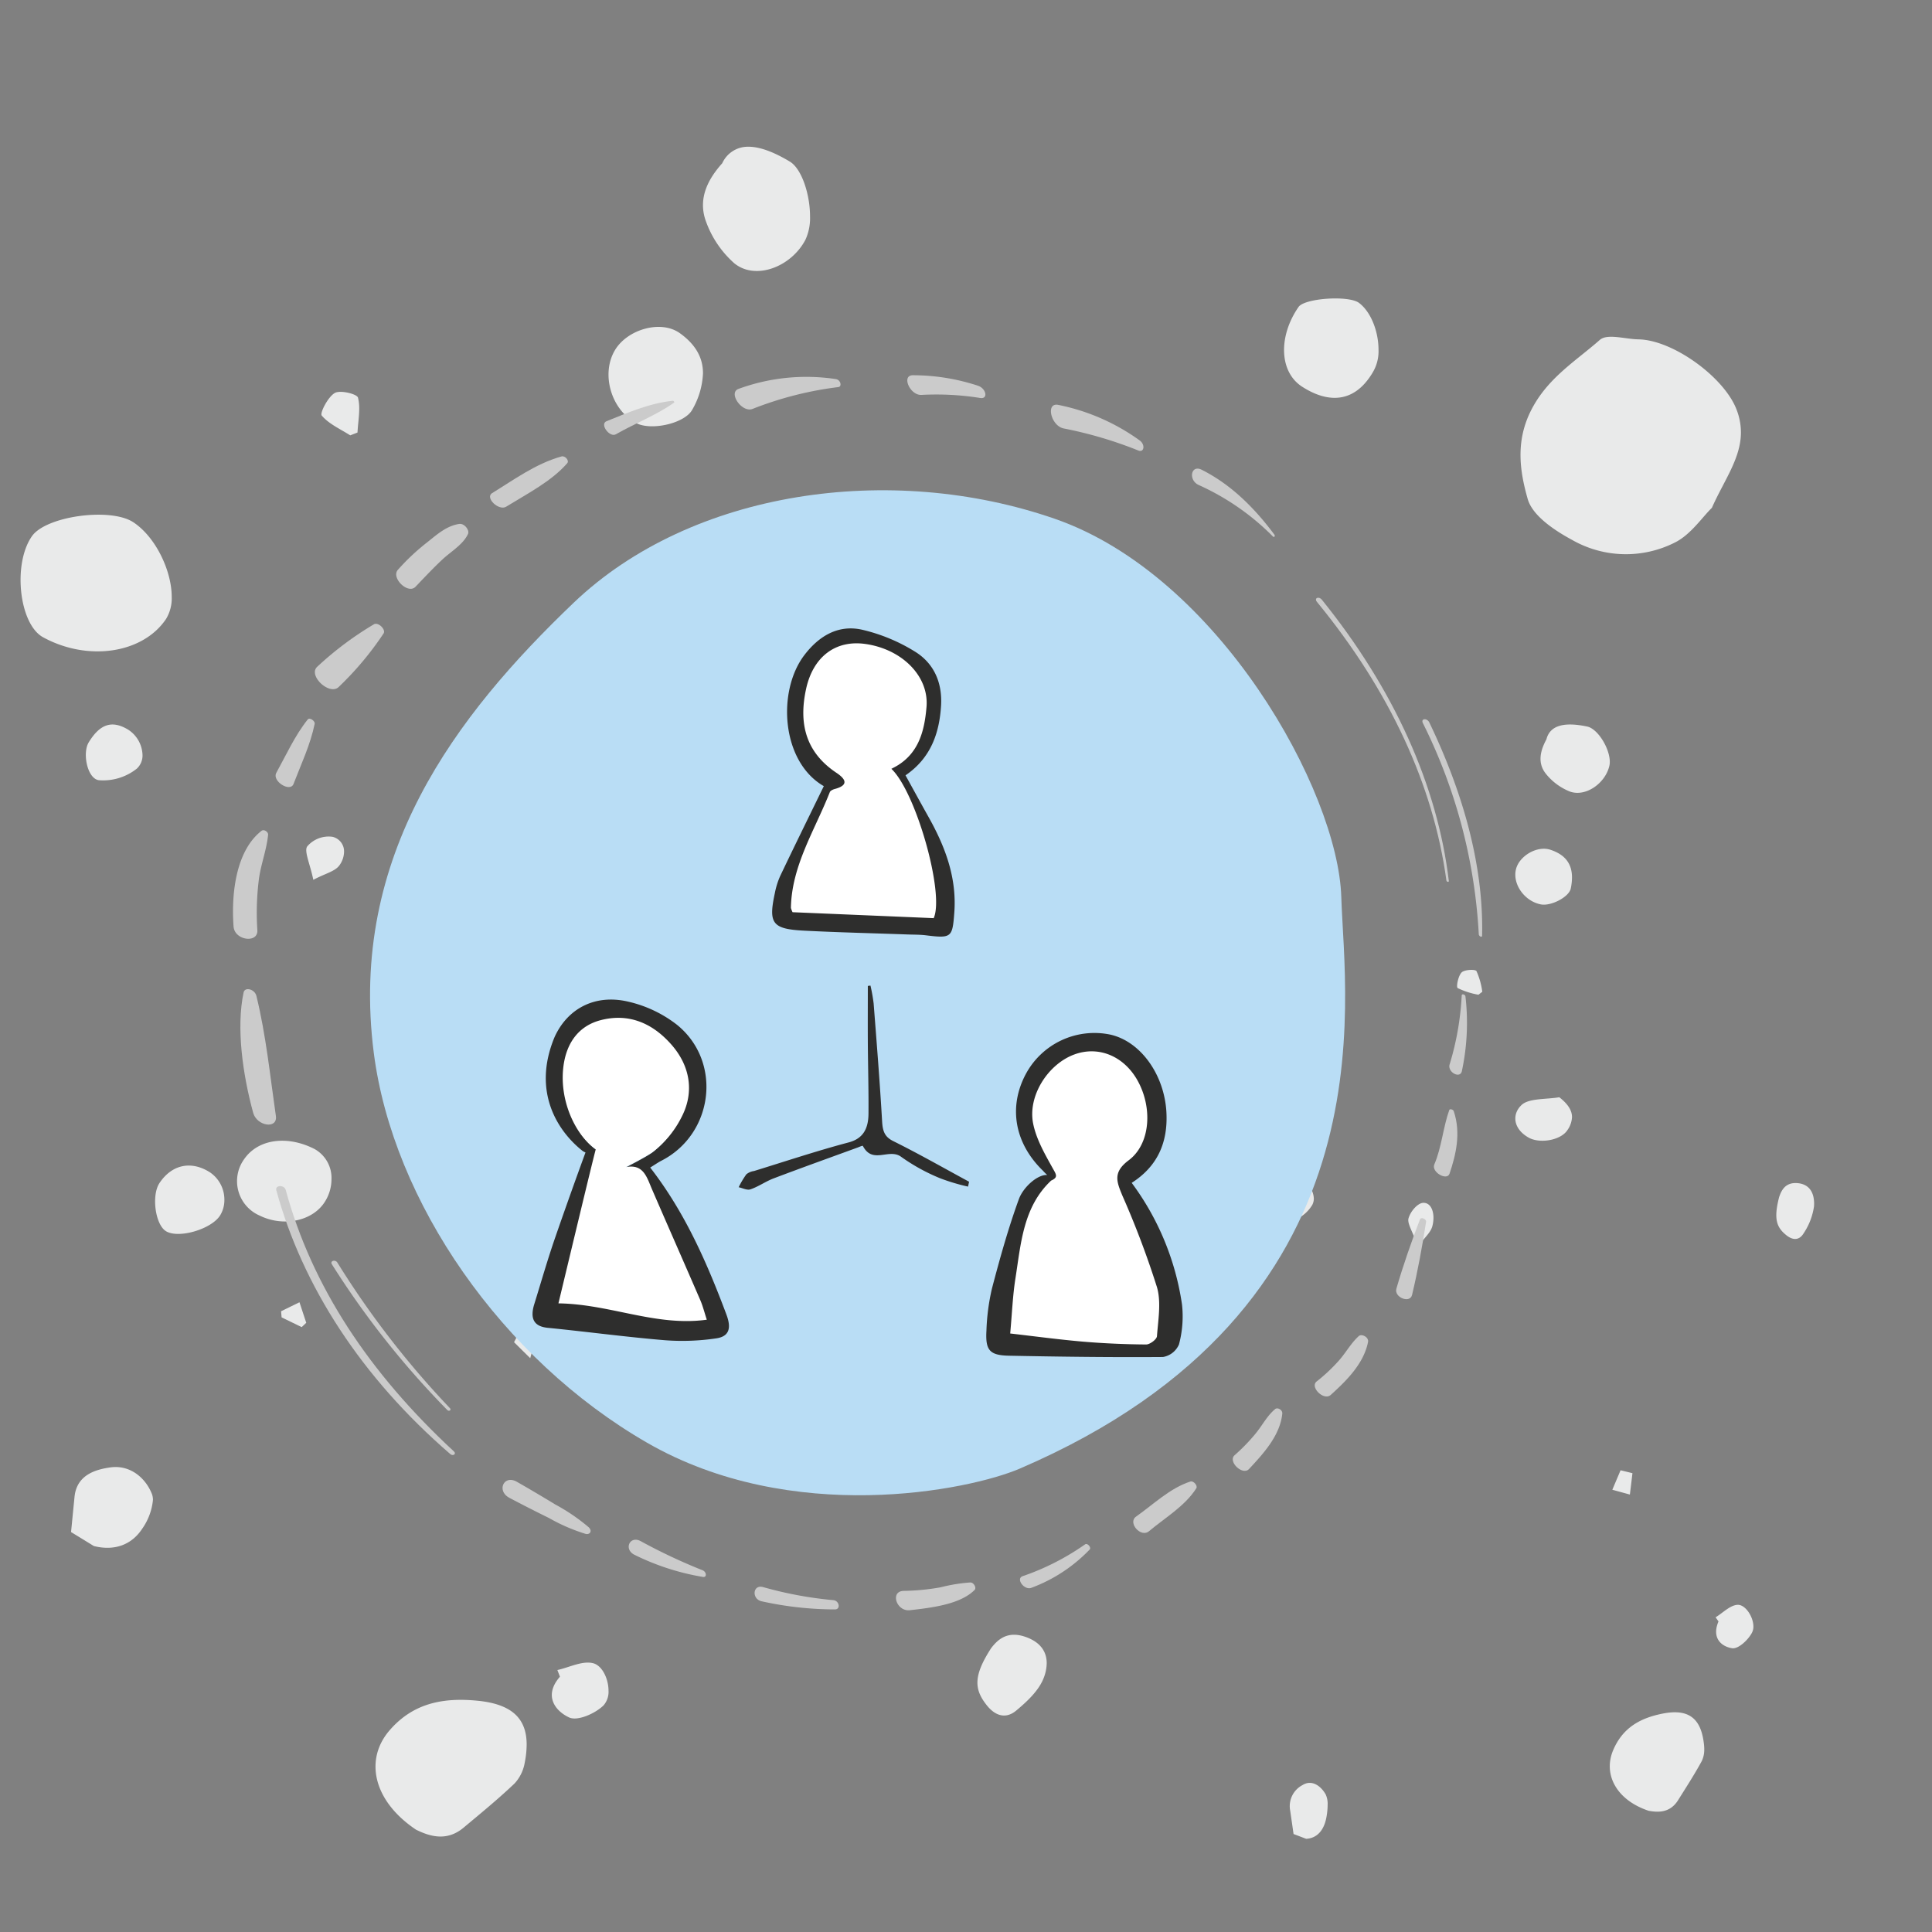
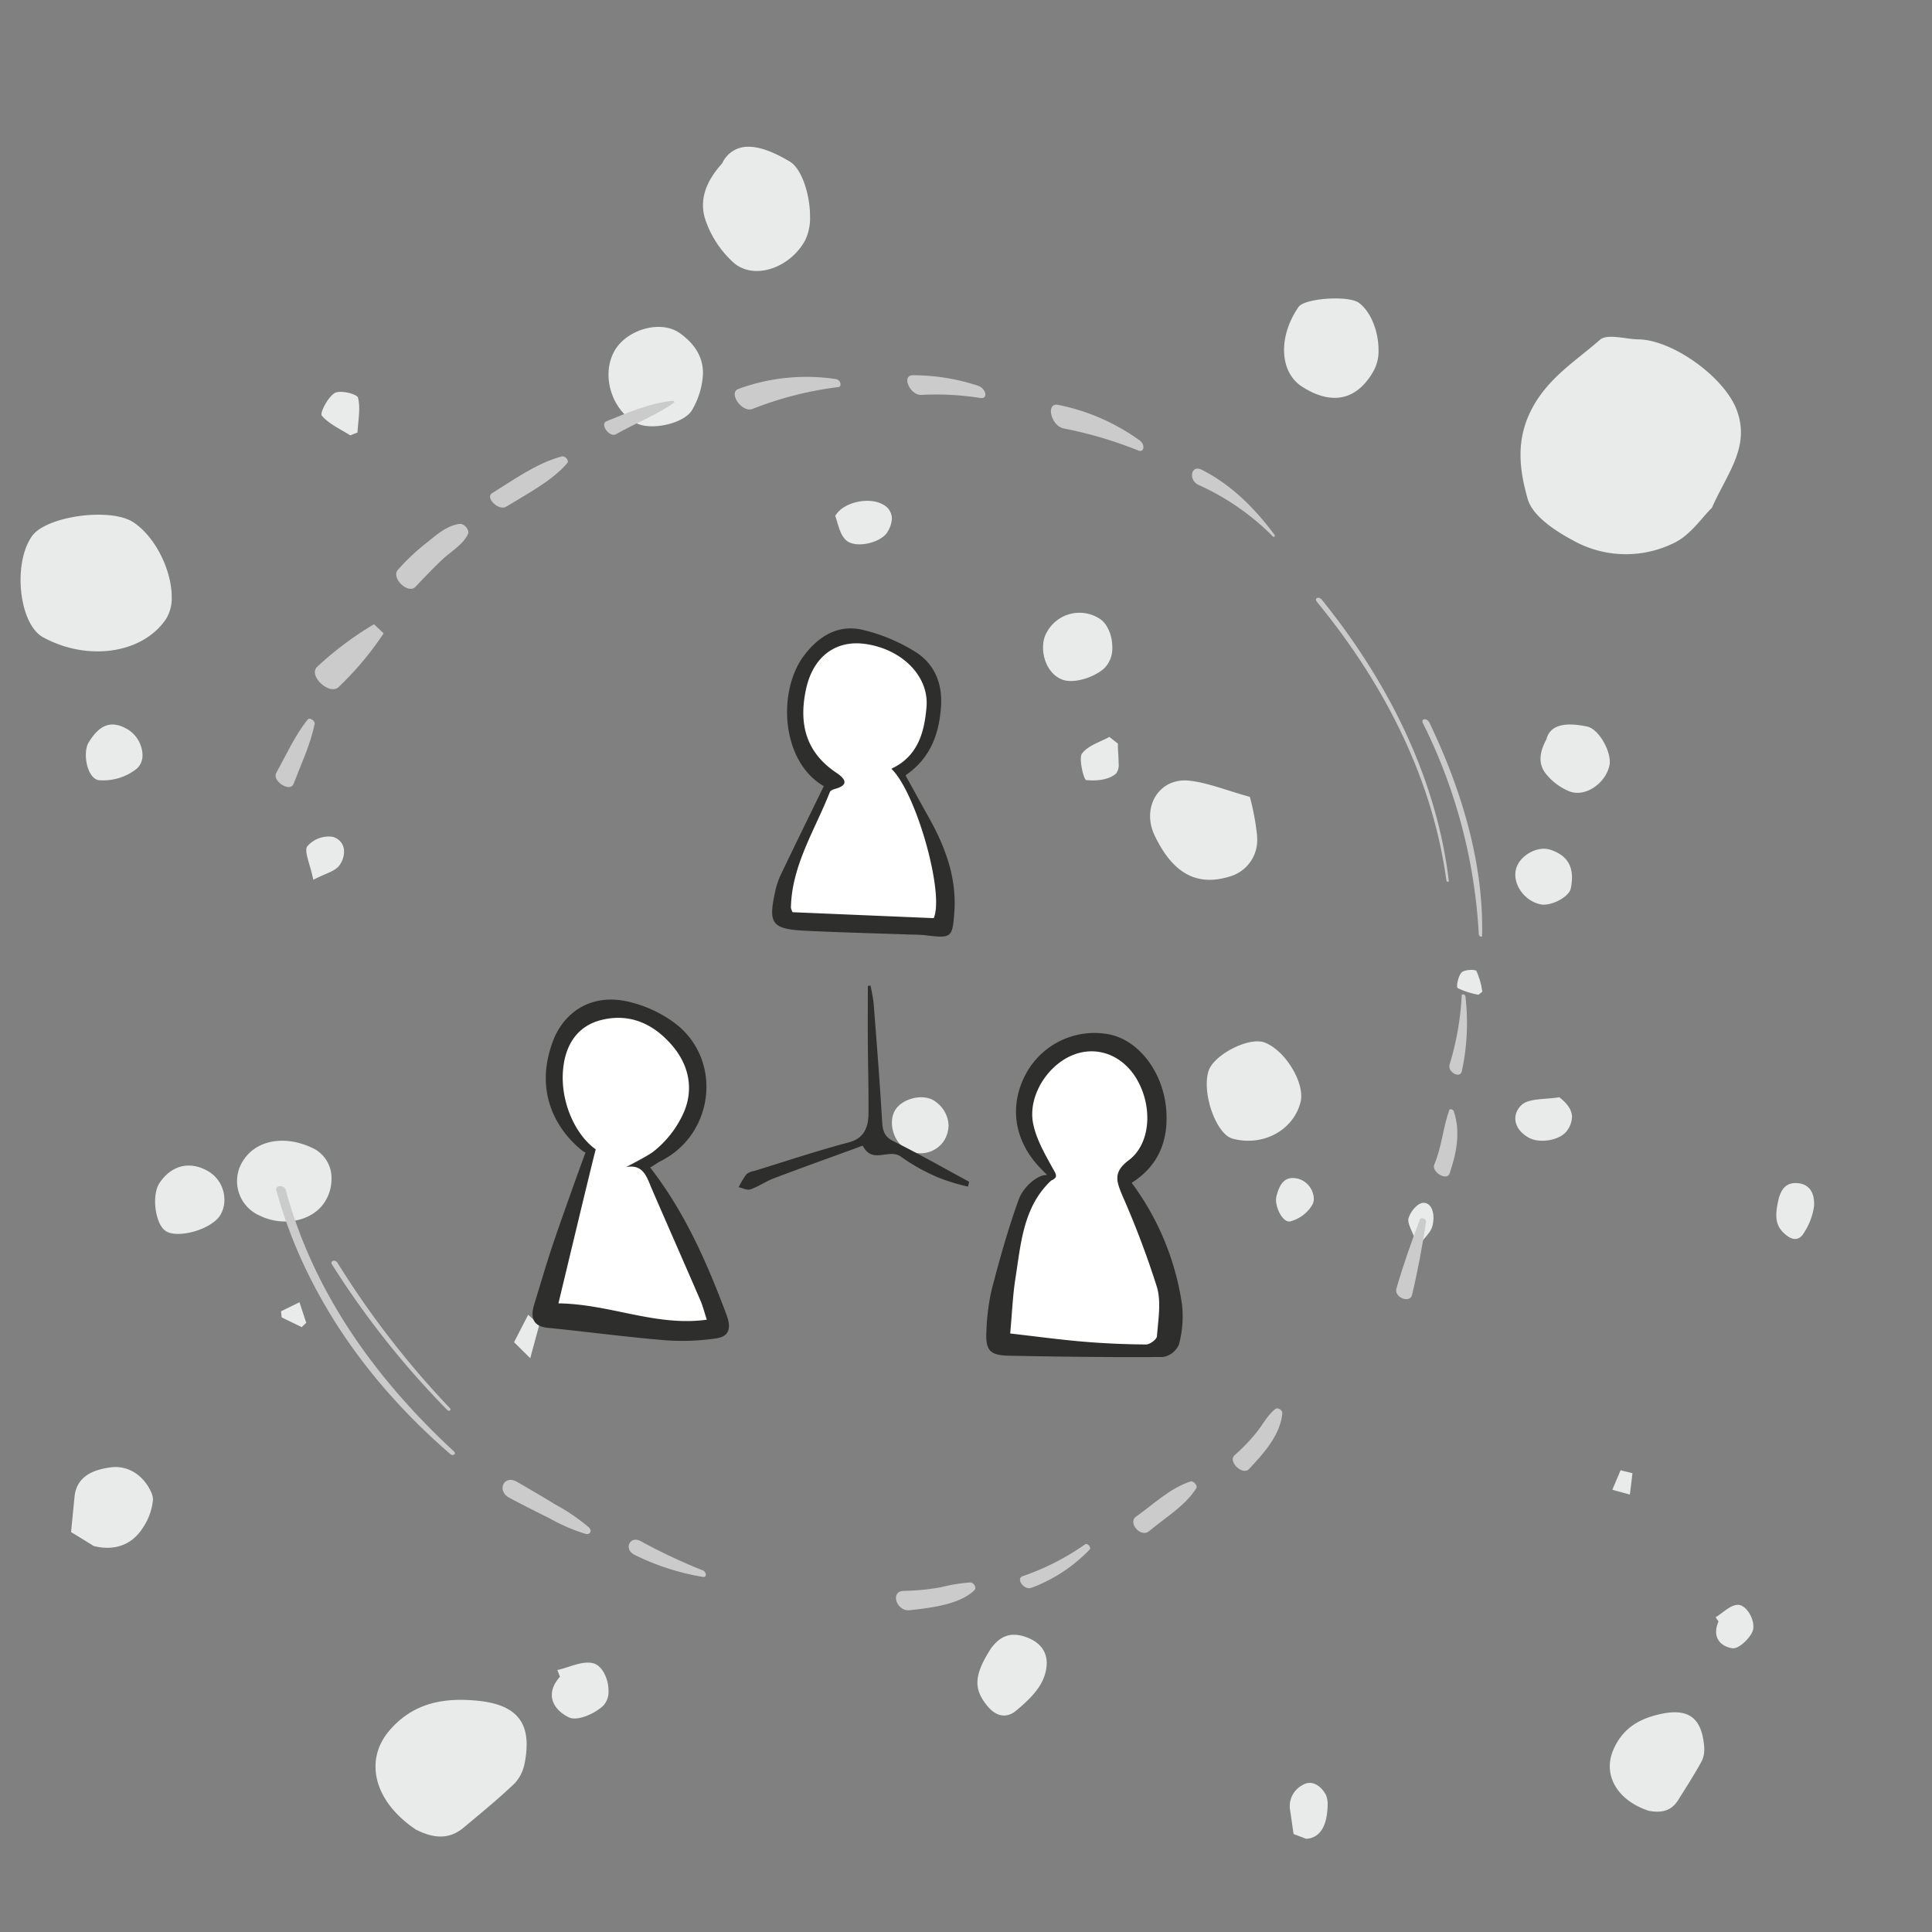
<svg xmlns="http://www.w3.org/2000/svg" xmlns:ns1="http://sodipodi.sourceforge.net/DTD/sodipodi-0.dtd" xmlns:ns2="http://www.inkscape.org/namespaces/inkscape" id="Gruppe_27193" data-name="Gruppe 27193" width="366" height="366" viewBox="0 0 366 366" version="1.1" ns1:docname="Organisationen-nachhaltig-transformieren.svg" ns2:version="1.0.2 (e86c870879, 2021-01-15)">
  <rect x="0" y="0" width="366" height="366" fill="#808080" stroke="none" />
  <defs id="defs58" />
  <ns1:namedview pagecolor="#ffffff" bordercolor="#666666" borderopacity="1" objecttolerance="10" gridtolerance="10" guidetolerance="10" ns2:pageopacity="0" ns2:pageshadow="2" ns2:window-width="1920" ns2:window-height="1017" id="namedview56" showgrid="false" ns2:zoom="2.0081967" ns2:cx="183" ns2:cy="183" ns2:window-x="-8" ns2:window-y="-8" ns2:window-maximized="1" ns2:current-layer="Gruppe_27193" ns2:document-rotation="0" />
  <path id="Clip-2" d="m 343.665,228.035 c 0,0.163 -0.006,0.327 -0.016,0.494 v 0 a 12.319,12.319 0 0 1 -1.934,5.059 v 0 c -0.785,1.347 -1.985,1.478 -3.312,0.41 v 0 c -1.912,-1.529 -2.4,-3.163 -1.364,-7.213 v 0 c 0.408,-1.209 1.124,-2.822 3.429,-2.655 v 0 c 2.368,0.174 3.191,1.889 3.2,3.868 v 0.036 z m -11.752,81.229 c -0.729,1.415 -2.616,3.161 -3.773,2.979 v 0 c -1.982,-0.3 -3.944,-1.892 -2.584,-5.079 v 0 c -0.182,-0.261 -0.365,-0.522 -0.551,-0.782 v 0 c 1.371,-0.835 2.719,-2.272 4.13,-2.361 v 0 c 1.49,-0.1 3.028,2.25 3.028,4.1 v 0 a 2.446,2.446 0 0 1 -0.25,1.141 z m -9.539,24.372 c -1.382,2.54 -2.956,4.968 -4.49,7.414 v 0 c -1.5,2.379 -3.718,2.33 -5.582,1.98 v 0 c -6.1,-2.04 -8.643,-6.891 -6.7,-11.48 v 0 c 1.846,-4.355 5.274,-6.121 9.4,-6.929 v 0 c 4.926,-0.966 7.323,0.894 7.82,6.023 v 0 c 0.022,0.222 0.033,0.458 0.033,0.7 v 0 a 4.972,4.972 0 0 1 -0.482,2.3 z m 1.933,-237.438 c -1.877,1.831 -4,5.056 -6.969,6.554 v 0 a 20.545,20.545 0 0 1 -19.535,-0.481 v 0 c -3.315,-1.788 -7.488,-4.563 -8.393,-7.741 v 0 c -1.5,-5.273 -2.361,-10.943 0.691,-16.893 v 0 c 3.105,-6.058 8.386,-9.21 12.976,-13.249 v 0 c 1.407,-1.238 4.8,-0.141 7.289,-0.1 v 0 c 6.548,0.1 16.209,7.14 18.58,13.227 v 0 a 11.988,11.988 0 0 1 0.858,4.39 v 0 c 0,4.947 -3.223,9.138 -5.5,14.295 z m -15.54,186.932 q -1.668,-0.459 -3.326,-0.909 v 0 c 0.52,-1.233 1.045,-2.462 1.56,-3.691 v 0 c 0.754,0.179 1.508,0.367 2.252,0.551 v 0 c -0.157,1.351 -0.32,2.7 -0.487,4.049 z m -3.9,-137.989 c -0.806,3.292 -4.5,5.879 -7.464,4.81 v 0 a 11.068,11.068 0 0 1 -4.484,-3.285 v 0 c -1.812,-2.177 -1.024,-4.651 0.032,-6.594 v 0 c 0.663,-2.644 3.32,-3.366 7.722,-2.435 v 0 c 2.027,0.425 4.287,4.141 4.287,6.686 v 0 a 3.3,3.3 0 0 1 -0.093,0.818 z m -7.3,23.182 c -0.337,1.62 -3.758,3.377 -5.662,3.007 v 0 c -3.155,-0.612 -5.462,-3.935 -4.691,-6.76 v 0 c 0.67,-2.452 3.979,-4.413 6.486,-3.593 v 0 c 2.64,0.864 4.1,2.49 4.1,5.255 v 0 a 10.335,10.335 0 0 1 -0.235,2.092 z m -0.631,45.763 c -1.26,1.948 -5.244,2.615 -7.356,1.419 v 0 c -2.981,-1.686 -3.173,-4.479 -1.306,-6.2 v 0 c 1.389,-1.275 4.675,-1.019 7.119,-1.443 v 0 c 1.742,1.356 2.409,2.582 2.409,3.758 v 0 a 4.589,4.589 0 0 1 -0.866,2.465 z m -25.577,18.157 c -0.331,1.284 -1.428,2.111 -2.706,3.862 v 0 c -0.917,-2.48 -2.088,-4.309 -1.831,-5.262 v 0 c 0.37,-1.386 1.753,-2.908 2.744,-2.972 v 0 c 1.29,-0.088 1.991,1.216 1.991,2.831 v 0 a 6.2,6.2 0 0 1 -0.2,1.542 z m -11.4,-161.536 c -3.572,5.874 -8.617,5.566 -13.31,2.53 v 0 c -4.324,-2.811 -4.493,-9.542 -0.652,-15.088 v 0 c 1.159,-1.668 9.5,-2.233 11.449,-0.775 v 0 c 2.314,1.735 3.7,5.51 3.7,8.843 v 0 a 7.8,7.8 0 0 1 -1.189,4.491 z m 20.118,117.736 a 14.806,14.806 0 0 1 -3.934,-1.262 v 0 c -0.314,-0.2 0.09,-2.292 0.746,-2.961 v 0 c 0.529,-0.54 2.586,-0.636 2.817,-0.252 v 0 a 14.067,14.067 0 0 1 1.1,3.915 v 0 c -0.244,0.186 -0.485,0.371 -0.729,0.56 z m -28.84,156.029 c -0.5,2.418 -1.862,3.783 -3.805,3.871 v 0 q -1.188,-0.457 -2.379,-0.906 v 0 q -0.314,-2.207 -0.634,-4.407 v 0 a 4.5,4.5 0 0 1 2.357,-4.877 v 0 c 1.679,-1.038 3.389,0.07 4.366,1.787 v 0 a 4.3,4.3 0 0 1 0.367,1.993 v 0 a 13.306,13.306 0 0 1 -0.272,2.539 z m -2.653,-116.191 a 6.893,6.893 0 0 1 -4.165,3.1 v 0 c -1.461,0.317 -3.031,-2.974 -2.617,-4.71 v 0 c 0.714,-2.961 2.023,-3.97 4.314,-3.315 v 0 a 4.121,4.121 0 0 1 2.777,3.685 v 0 a 2.587,2.587 0 0 1 -0.308,1.241 z m -2.219,-19.447 c -1.395,5.334 -7.139,8.408 -12.858,6.873 v 0 c -3.067,-0.818 -5.814,-8.408 -4.6,-12.7 v 0 c 0.877,-3.126 7.649,-6.637 10.643,-5.519 v 0 c 3.553,1.335 6.959,6.524 6.959,10.155 v 0 a 4.83,4.83 0 0 1 -0.141,1.194 z M 232.91,166.062 c -5.636,1.712 -10.437,0.039 -14.173,-7.785 v 0 c -2.558,-5.358 0.85,-11.019 6.569,-10.386 v 0 c 3.507,0.388 6.908,1.805 11.468,3.071 v 0 a 47.44,47.44 0 0 1 1.373,7.362 v 0 c 0.008,0.132 0.008,0.264 0.008,0.392 v 0 a 7.166,7.166 0 0 1 -5.245,7.346 z m -21.474,-19.531 c -1.39,1.25 -3.772,1.441 -5.673,1.245 v 0 c -0.456,-0.043 -1.444,-4.136 -0.8,-4.995 v 0 c 1.191,-1.593 3.407,-2.18 5.2,-3.177 v 0 c 0.539,0.425 1.079,0.844 1.618,1.269 v 0 c -0.021,0.611 0.021,1.312 0.066,2.013 v 0 c 0.033,0.573 0.066,1.145 0.066,1.67 v 0 a 2.8,2.8 0 0 1 -0.473,1.975 z m -2.282,-19.894 c -1.917,1.7 -5.7,2.926 -7.874,2.123 v 0 c -3.482,-1.29 -4.54,-6.313 -2.993,-8.935 v 0 a 7.021,7.021 0 0 1 10.135,-2.543 v 0 c 1.4,0.934 2.294,3.158 2.294,5.312 v 0 a 5.321,5.321 0 0 1 -1.562,4.044 z m -11.43,191.221 c -0.911,2.4 -3.161,4.489 -5.232,6.212 v 0 c -1.839,1.524 -3.832,1.133 -5.539,-1 v 0 c -2.453,-3.072 -2.561,-5.612 0.8,-10.829 v 0 c 1.167,-1.508 3,-3.44 6.656,-2.1 v 0 c 2.827,1.032 3.88,2.884 3.88,4.927 v 0 a 7.925,7.925 0 0 1 -0.563,2.789 z M 178.832,216.107 a 5.3,5.3 0 0 1 -7.3,1.519 v 0 c -2.326,-1.442 -3.3,-5.075 -1.966,-7.3 v 0 c 1.385,-2.313 5.606,-3.323 7.733,-1.571 v 0 a 5.776,5.776 0 0 1 2.4,4.417 v 0 a 5.85,5.85 0 0 1 -0.867,2.94 z M 168.152,100.73 c -1.194,2.111 -6.17,3.3 -7.95,1.539 v 0 c -1.2,-1.18 -1.5,-3.339 -1.976,-4.527 v 0 c 1.6,-2.782 6.607,-3.581 8.974,-2.2 v 0 a 3.02,3.02 0 0 1 1.763,2.654 v 0 a 5.34,5.34 0 0 1 -0.81,2.529 z M 152.585,45.413 c -2.712,5.181 -9.48,7.742 -13.485,4.458 v 0 a 19.288,19.288 0 0 1 -5.31,-7.782 v 0 c -1.758,-4.588 0.55,-8.39 3.034,-11.165 v 0 a 5.314,5.314 0 0 1 4.838,-3.126 v 0 h 0.272 c 2.1,0.044 4.677,1 7.693,2.814 v 0 c 2.265,1.36 3.827,6.244 3.827,10.366 v 0 a 9.823,9.823 0 0 1 -0.868,4.434 z m -21.42,32.161 c -1.386,2.635 -7.792,4.087 -10.656,2.567 v 0 c -4.743,-2.52 -6.714,-9.314 -4,-13.829 v 0 c 2.349,-3.921 8.685,-5.767 12.275,-3.2 v 0 c 2.834,2.027 4.391,4.489 4.391,7.595 v 0 a 15,15 0 0 1 -2.008,6.864 z m -16.857,245.524 c -1.567,1.525 -4.9,2.988 -6.474,2.264 v 0 c -2.7,-1.248 -4.885,-4.164 -1.755,-7.725 v 0 l -0.489,-1.263 v 0 c 2.263,-0.5 4.707,-1.794 6.744,-1.3 v 0 c 1.755,0.421 2.944,2.973 2.944,5.211 v 0 a 3.894,3.894 0 0 1 -0.97,2.818 z m -13.859,-65.8 c -1.022,-1.013 -2.044,-2.016 -3.066,-3.029 v 0 q 1.339,-2.6 2.681,-5.209 v 0 c 0.694,0.654 1.391,1.3 2.091,1.951 v 0 c -0.568,2.1 -1.139,4.186 -1.706,6.287 z m -1.036,76.579 a 7.707,7.707 0 0 1 -1.916,3.966 v 0 c -3.082,2.942 -6.4,5.651 -9.68,8.394 v 0 c -3.188,2.668 -6.42,1.654 -9.009,0.378 v 0 c -8.1,-5.427 -9.8,-13.247 -5.029,-18.792 v 0 c 4.532,-5.269 10.3,-6.259 16.682,-5.637 v 0 c 6.346,0.626 9.309,3.228 9.309,8.308 v 0 a 17.913,17.913 0 0 1 -0.357,3.382 z M 67.718,81.943 c -0.458,0.177 -0.913,0.353 -1.369,0.53 v 0 c -1.864,-1.192 -4.022,-2.13 -5.4,-3.751 v 0 c -0.388,-0.455 1.174,-3.53 2.473,-4.274 v 0 c 1.051,-0.6 4.22,0.187 4.4,0.89 v 0 a 8.391,8.391 0 0 1 0.228,2.079 v 0 c 0,1.481 -0.254,3.027 -0.325,4.525 z m -3.4,81.963 c -0.833,1.18 -2.642,1.537 -4.962,2.766 v 0 c -0.62,-3.006 -1.788,-5.453 -1.152,-6.329 v 0 a 5.329,5.329 0 0 1 4.767,-1.82 v 0 a 2.827,2.827 0 0 1 2.207,2.85 v 0 a 4.471,4.471 0 0 1 -0.86,2.533 z m -3,64.093 c -2.421,3.413 -7.812,4.423 -12.145,2.274 v 0 a 7.111,7.111 0 0 1 -2.878,-10.74 v 0 c 2.625,-3.746 8.1,-4.514 13.292,-1.863 v 0 a 6.266,6.266 0 0 1 3.209,5.724 v 0 a 7.988,7.988 0 0 1 -1.478,4.605 z m -4.172,23.409 c -1.265,-0.616 -2.534,-1.229 -3.8,-1.849 v 0 c -0.032,-0.385 -0.065,-0.767 -0.1,-1.152 v 0 c 1.161,-0.569 2.323,-1.134 3.487,-1.706 v 0 c 0.428,1.3 0.853,2.594 1.285,3.893 v 0 c -0.289,0.272 -0.581,0.547 -0.869,0.815 z M 41.719,230.214 c -1.624,2.643 -7.892,4.489 -10.279,3.022 v 0 c -2.029,-1.246 -2.778,-6.788 -1.227,-9.116 v 0 c 2.335,-3.511 6,-4.3 9.554,-2.037 v 0 a 6.243,6.243 0 0 1 2.74,5.223 v 0 a 5.524,5.524 0 0 1 -0.788,2.908 z M 31.44,117.282 c -4.416,6.542 -14.822,8.074 -23.292,3.434 v 0 C 3.614,118.229 2.371,106.781 6.067,101.556 v 0 c 2.689,-3.8 14.915,-5.467 19.209,-2.607 v 0 c 4.265,2.831 7.253,9.231 7.253,14.109 v 0 a 7.518,7.518 0 0 1 -1.088,4.225 z m -5.508,28.317 a 10.228,10.228 0 0 1 -7.151,2.208 v 0 c -2.218,-0.207 -3.226,-5.116 -1.975,-7.173 v 0 c 2.139,-3.5 4.405,-4.241 7.446,-2.425 v 0 a 5.923,5.923 0 0 1 2.746,4.816 v 0 a 3.373,3.373 0 0 1 -1.066,2.574 z m 1.065,143.92 c -2.036,3.164 -5.332,4.338 -9.218,3.364 v 0 q -2.158,-1.327 -4.319,-2.647 v 0 q 0.325,-3.315 0.654,-6.634 v 0 c 0.384,-3.994 3.62,-5.174 6.785,-5.615 v 0 c 3.783,-0.527 6.689,2.017 7.875,5.023 v 0 a 3.091,3.091 0 0 1 0.2,1.14 v 0 a 11.325,11.325 0 0 1 -1.977,5.369 z" fill="#e9eaea" />
  <g id="Gruppe_25046" data-name="Gruppe 25046" transform="translate(44.142,71.085)">
    <path id="Pfad_52204" data-name="Pfad 52204" d="m 205.267,121.653 c 0.3,-12.883 -3.392,-26.637 -9.995,-40.387 -0.431,-0.894 -1.661,-0.783 -1.223,0.116 a 101.678,101.678 0 0 1 10.589,40 c 0.021,0.387 0.619,0.67 0.628,0.273" transform="translate(31.362,-15.479)" fill="#cbcbcb" />
    <path id="Pfad_52205" data-name="Pfad 52205" d="m 205.734,119 c -2.147,-18.047 -10.413,-36.371 -24.046,-53.257 -0.59,-0.732 -1.531,-0.319 -0.932,0.411 13.739,16.745 22.063,34.682 24.518,52.763 0.042,0.3 0.5,0.381 0.459,0.083" transform="translate(24.59,-23.211)" fill="#cbcbcb" />
    <path id="Pfad_52206" data-name="Pfad 52206" d="M 79.137,176.7 A 169.647,169.647 0 0 1 57.821,149.128 c -0.4,-0.646 -1.445,-0.325 -1.04,0.322 a 164.7,164.7 0 0 0 21.858,27.6 c 0.342,0.351 0.833,0 0.5,-0.352" transform="translate(-38.05,18.974)" fill="#cbcbcb" />
    <path id="Pfad_52207" data-name="Pfad 52207" d="m 83.422,189.658 c -16.121,-14.92 -26.936,-31.351 -31.871,-49.543 -0.273,-1.006 -2.058,-0.947 -1.784,0.056 4.963,18.163 16.156,35.48 32.961,49.981 0.518,0.447 1.2,-0.023 0.694,-0.494" transform="translate(-41.564,14.225)" fill="#cbcbcb" />
    <path id="Pfad_52208" data-name="Pfad 52208" d="m 199.689,115.469 a 53.841,53.841 0 0 1 -2.289,13.063 c -0.446,1.445 1.974,2.8 2.32,1.272 a 43.578,43.578 0 0 0 0.682,-14.123 c -0.041,-0.41 -0.694,-0.592 -0.714,-0.212" transform="translate(33.076,2.025)" fill="#cbcbcb" />
    <path id="Pfad_52209" data-name="Pfad 52209" d="m 198.316,129.863 c -1.183,3.322 -1.433,7.037 -2.832,10.306 -0.619,1.445 2.406,3.189 2.892,1.732 1.167,-3.486 2.2,-7.6 0.792,-11.815 -0.113,-0.34 -0.751,-0.506 -0.852,-0.223" transform="translate(32.093,9.336)" fill="#cbcbcb" />
    <path id="Pfad_52210" data-name="Pfad 52210" d="m 195.177,143.632 c -1.646,4.29 -3.175,8.661 -4.478,13.149 -0.473,1.631 2.567,2.87 2.969,1.186 1.09,-4.568 1.941,-9.206 2.659,-13.869 0.08,-0.518 -0.967,-0.947 -1.15,-0.467" transform="translate(29.69,16.264)" fill="#cbcbcb" />
-     <path id="Pfad_52211" data-name="Pfad 52211" d="m 188.773,158.3 c -1.445,1.283 -2.42,3.088 -3.7,4.552 a 31.907,31.907 0 0 1 -4.3,4.058 c -1.336,1.059 1.369,3.725 2.662,2.557 2.85,-2.579 6.253,-5.862 7.071,-10.034 0.182,-0.926 -1.208,-1.6 -1.733,-1.132" transform="translate(24.513,23.71)" fill="#cbcbcb" />
    <path id="Pfad_52212" data-name="Pfad 52212" d="m 178.12,167.486 c -1.477,1.22 -2.4,3.034 -3.609,4.526 a 35.247,35.247 0 0 1 -4.067,4.213 c -1.33,1.179 1.515,3.933 2.748,2.6 2.54,-2.737 5.868,-6.262 6.285,-10.473 0.074,-0.745 -0.909,-1.239 -1.357,-0.87" transform="translate(19.298,28.369)" fill="#cbcbcb" />
    <path id="Pfad_52213" data-name="Pfad 52213" d="m 168.411,176.561 c -3.921,1.269 -7.048,4.365 -10.3,6.646 -1.643,1.15 0.893,4.074 2.447,2.77 3.022,-2.536 6.863,-4.793 8.969,-8.144 0.3,-0.486 -0.548,-1.456 -1.116,-1.272" transform="translate(12.967,33.011)" fill="#cbcbcb" />
    <path id="Pfad_52214" data-name="Pfad 52214" d="m 155.643,184.494 a 47.177,47.177 0 0 1 -11.829,6.023 c -1.32,0.489 0.315,2.68 1.623,2.216 a 29.5,29.5 0 0 0 11.077,-7.257 c 0.387,-0.388 -0.411,-1.322 -0.872,-0.982" transform="translate(5.76,36.996)" fill="#cbcbcb" />
    <path id="Pfad_52215" data-name="Pfad 52215" d="m 141.8,189.257 a 31.7,31.7 0 0 0 -5.651,0.924 43.262,43.262 0 0 1 -6.958,0.67 c -2.635,0.045 -1.4,3.951 1.17,3.662 4.156,-0.468 9.549,-1.108 12.261,-3.841 0.391,-0.395 -0.128,-1.417 -0.822,-1.415" transform="translate(-2.132,39.441)" fill="#cbcbcb" />
-     <path id="Pfad_52216" data-name="Pfad 52216" d="m 124.828,192.334 a 72.8,72.8 0 0 1 -13.3,-2.477 c -1.954,-0.524 -2.18,2.257 -0.277,2.691 a 64.751,64.751 0 0 0 13.906,1.543 c 1.116,0.012 0.846,-1.667 -0.325,-1.757" transform="translate(-11.126,39.713)" fill="#cbcbcb" />
    <path id="Pfad_52217" data-name="Pfad 52217" d="m 108.1,189.669 a 106.083,106.083 0 0 1 -11.729,-5.518 c -2.1,-1.131 -3.266,1.56 -1.177,2.587 a 46.414,46.414 0 0 0 12.962,4.189 c 0.8,0.134 0.679,-0.971 -0.056,-1.257" transform="translate(-19.134,36.723)" fill="#cbcbcb" />
    <path id="Pfad_52218" data-name="Pfad 52218" d="m 94.542,185.325 a 36.307,36.307 0 0 0 -6.327,-4.311 c -2.408,-1.47 -4.826,-2.9 -7.277,-4.3 -2.474,-1.414 -3.9,1.724 -1.418,3.037 2.482,1.313 4.994,2.591 7.507,3.827 a 34.433,34.433 0 0 0 6.94,3.005 c 0.824,0.193 1.305,-0.562 0.575,-1.256" transform="translate(-27.16,32.915)" fill="#cbcbcb" />
    <path id="Pfad_52219" data-name="Pfad 52219" d="m 180.561,61.6 c -3.937,-5.273 -8.357,-9.556 -13.768,-12.276 -2.028,-1.019 -2.567,1.957 -0.574,2.886 a 46.869,46.869 0 0 1 14.049,9.731 c 0.274,0.283 0.512,-0.048 0.292,-0.342" transform="translate(16.704,-31.424)" fill="#cbcbcb" />
    <path id="Pfad_52220" data-name="Pfad 52220" d="m 164.042,47.851 a 39.579,39.579 0 0 0 -15.42,-6.738 c -2.48,-0.533 -1.4,4.067 1.1,4.476 a 78.163,78.163 0 0 1 14.09,4.177 c 1.078,0.4 1.295,-1.143 0.232,-1.915" transform="translate(7.728,-35.492)" fill="#cbcbcb" />
    <path id="Pfad_52221" data-name="Pfad 52221" d="m 142.548,39.356 a 39.474,39.474 0 0 0 -12.333,-1.99 c -2.258,-0.023 -0.554,3.885 1.656,3.724 a 52.55,52.55 0 0 1 11.116,0.589 c 1.531,0.218 1.09,-1.811 -0.44,-2.322" transform="translate(-1.409,-37.365)" fill="#cbcbcb" />
    <path id="Pfad_52222" data-name="Pfad 52222" d="m 126.6,37.987 a 37.4,37.4 0 0 0 -18.437,1.853 c -2.052,0.744 0.682,4.622 2.676,3.787 A 66.32,66.32 0 0 1 127.076,39.5 c 0.714,-0.1 0.432,-1.384 -0.48,-1.509" transform="translate(-12.391,-37.257)" fill="#cbcbcb" />
    <path id="Pfad_52223" data-name="Pfad 52223" d="m 104.012,40.578 c -4.509,0.473 -8.655,2.316 -12.547,3.87 -1.357,0.542 0.577,3.157 1.768,2.478 3.606,-2.06 7.735,-3.65 11.025,-6 0.123,-0.089 -0.077,-0.364 -0.245,-0.346" transform="translate(-20.7,-35.741)" fill="#cbcbcb" />
    <path id="Pfad_52224" data-name="Pfad 52224" d="m 90.173,47.594 c -4.884,1.367 -9.04,4.436 -13.128,6.943 -1.411,0.866 1.266,3.431 2.661,2.573 3.972,-2.448 8.609,-4.826 11.568,-8.238 0.432,-0.5 -0.393,-1.477 -1.1,-1.278" transform="translate(-27.958,-32.206)" fill="#cbcbcb" />
    <path id="Pfad_52225" data-name="Pfad 52225" d="m 76.806,56.075 c -2.43,0.339 -4.347,2.1 -6.024,3.43 a 41.6,41.6 0 0 0 -5.628,5.273 c -1.325,1.521 1.923,4.689 3.349,3.2 1.691,-1.768 3.358,-3.553 5.146,-5.217 1.591,-1.48 3.883,-2.79 4.8,-4.793 0.322,-0.7 -0.682,-2.025 -1.644,-1.891" transform="translate(-33.927,-27.908)" fill="#cbcbcb" />
-     <path id="Pfad_52226" data-name="Pfad 52226" d="M 65.812,68.724 A 62.173,62.173 0 0 0 55.09,76.746 c -1.9,1.652 2.337,5.61 4.065,3.83 a 59.279,59.279 0 0 0 8.478,-10.123 c 0.452,-0.738 -1.006,-2.179 -1.822,-1.73" transform="translate(-39.101,-21.552)" fill="#cbcbcb" />
+     <path id="Pfad_52226" data-name="Pfad 52226" d="M 65.812,68.724 A 62.173,62.173 0 0 0 55.09,76.746 c -1.9,1.652 2.337,5.61 4.065,3.83 a 59.279,59.279 0 0 0 8.478,-10.123 " transform="translate(-39.101,-21.552)" fill="#cbcbcb" />
    <path id="Pfad_52227" data-name="Pfad 52227" d="m 55.767,80.713 c -2.423,3.028 -4.073,6.693 -5.967,10.132 -0.858,1.557 2.633,3.752 3.266,2.1 1.426,-3.736 3.171,-7.364 4.005,-11.386 0.114,-0.554 -0.955,-1.28 -1.3,-0.843" transform="translate(-41.602,-15.514)" fill="#cbcbcb" />
-     <path id="Pfad_52228" data-name="Pfad 52228" d="m 49.733,94.71 c -4.771,3.681 -5.794,11.634 -5.318,18.157 0.19,2.615 4.642,3.234 4.508,0.693 a 50.605,50.605 0 0 1 0.3,-9.749 c 0.4,-2.858 1.444,-5.445 1.732,-8.325 0.059,-0.581 -0.8,-1.1 -1.221,-0.775" transform="translate(-44.31,-8.418)" fill="#cbcbcb" />
-     <path id="Pfad_52229" data-name="Pfad 52229" d="m 45.845,115.233 c -1.4,6.608 -0.208,15.38 1.817,22.8 0.691,2.536 4.674,3.151 4.3,0.587 -1.08,-7.438 -1.852,-15.228 -3.689,-22.739 -0.31,-1.271 -2.188,-1.771 -2.427,-0.644" transform="translate(-43.842,1.693)" fill="#cbcbcb" />
  </g>
  <g id="g182" transform="translate(48.557,0.122)">
-     <path id="Pfad_52203" data-name="Pfad 52203" d="m 151.249,98.152 c 31.05,10.76 53.686,51.569 54.291,71.667 0.605,20.098 10,77.8 -60.894,108.268 -9.656,4.151 -43.181,10.919 -70.625,-4.9 -27.444,-15.819 -48.146,-45.59 -51.77,-73.87 -4.785,-37.35 15.543,-63.92 37.87,-85.254 22.327,-21.334 60.078,-26.67 91.128,-15.91" fill="#b9ddf5" />
    <g id="g156" transform="translate(-154.246,29.976)">
      <path id="Pfad_52230" data-name="Pfad 52230" d="m 254.133,143.951 a 4.877,4.877 0 0 1 -0.345,-0.843 c 0.155,-8.444 5.026,-15.49 8.146,-23.052 0.122,-0.3 0.661,-0.531 1.055,-0.634 3.218,-0.822 2.006,-2.153 0.322,-3.222 -6.58,-4.183 -7.888,-10.017 -6.336,-16.733 1.476,-6.38 6.164,-9.718 12.313,-8.92 7.717,1 13.426,6.4 12.89,12.532 -0.441,5.033 -1.753,9.806 -7.358,12.328 5.169,4.647 11.16,24.844 8.861,29.728 l -29.548,-1.184" fill="#ffffff" />
      <path id="Pfad_52231" data-name="Pfad 52231" d="m 261.751,118.83 c -2.85,5.853 -5.6,11.433 -8.272,17.044 a 14.728,14.728 0 0 0 -1,3.213 c -1.251,5.779 -0.5,6.813 5.586,7.123 6.521,0.333 13.054,0.483 19.581,0.718 1.159,0.041 2.328,0.021 3.474,0.163 4.832,0.6 5,0.39 5.351,-4.27 0.5,-6.581 -1.68,-12.44 -4.841,-18.08 -1.453,-2.593 -2.877,-5.2 -4.4,-7.96 4.75,-3.242 6.411,-7.921 6.733,-13.194 0.262,-4.3 -1.3,-8.033 -5.012,-10.288 a 33.213,33.213 0 0 0 -10.043,-4.124 c -4.537,-0.971 -8.156,1.3 -10.847,4.839 -5.178,6.8 -4.386,20.167 3.69,24.815 m -5.92,23.875 a 4.5,4.5 0 0 1 -0.312,-0.8 c 0.14,-8.037 4.547,-14.741 7.37,-21.938 0.11,-0.282 0.6,-0.507 0.955,-0.6 2.913,-0.784 1.816,-2.049 0.292,-3.067 -5.953,-3.979 -7.138,-9.532 -5.732,-15.925 1.334,-6.069 5.577,-9.248 11.142,-8.489 6.982,0.952 12.149,6.092 11.663,11.926 -0.4,4.791 -1.584,9.334 -6.658,11.735 4.678,4.422 10.1,23.645 8.019,28.292 l -26.739,-1.126" fill="#2e2e2d" />
      <path id="Pfad_52232" data-name="Pfad 52232" d="m 325.548,223.832 c -0.044,0.616 -1.412,1.616 -2.165,1.61 -4.192,-0.032 -8.391,-0.2 -12.568,-0.551 -4.787,-0.4 -9.553,-1.033 -14.6,-1.6 0.376,-4.028 0.509,-7.4 1.04,-10.708 1.107,-6.858 1.545,-14.024 7.143,-19.157 v 0 c 1.467,-0.634 1.01,-1.191 0.331,-2.388 -1.576,-2.767 -3.287,-5.664 -3.922,-8.728 -1.129,-5.451 3,-11.672 8.283,-13.539 4.771,-1.685 9.766,0.3 12.508,4.984 3.108,5.306 2.716,12.485 -1.71,15.719 -3.21,2.346 -2.385,4.205 -1.22,6.953 a 172.226,172.226 0 0 1 6.882,17.814 c 0.876,2.938 0.236,6.387 0,9.584" fill="#ffffff" />
      <path id="Pfad_52233" data-name="Pfad 52233" d="m 329.609,217.028 a 50.992,50.992 0 0 0 -9.531,-23.046 c 4.9,-3.124 6.884,-7.662 6.577,-13.37 -0.382,-7.093 -4.848,-13.4 -10.612,-14.709 a 14.753,14.753 0 0 0 -16.038,7.492 c -3.332,6.273 -2.087,13.122 3.273,18.3 a 9.167,9.167 0 0 0 0.8,0.8 c -1.825,-0.128 -4.541,2.292 -5.374,4.573 -2.015,5.53 -3.6,11.235 -5.1,16.94 a 40.847,40.847 0 0 0 -1.043,7.98 c -0.215,3.724 0.607,4.669 4.288,4.741 9.721,0.191 19.444,0.321 29.163,0.244 a 4.035,4.035 0 0 0 3.019,-2.369 20.578,20.578 0 0 0 0.578,-7.581 m -4.746,6.018 c -0.044,0.6 -1.34,1.566 -2.054,1.561 -3.972,-0.032 -7.95,-0.2 -11.91,-0.535 -4.537,-0.387 -9.055,-1 -13.837,-1.548 0.357,-3.907 0.48,-7.179 0.985,-10.386 1.048,-6.652 1.464,-13.6 6.77,-18.58 v 0 c 1.393,-0.614 0.959,-1.155 0.313,-2.316 -1.492,-2.685 -3.114,-5.493 -3.716,-8.463 -1.071,-5.288 2.844,-11.324 7.851,-13.132 4.523,-1.635 9.255,0.294 11.854,4.833 2.945,5.145 2.575,12.109 -1.622,15.245 -3.043,2.278 -2.26,4.079 -1.155,6.745 a 169.638,169.638 0 0 1 6.523,17.278 c 0.831,2.849 0.223,6.194 0,9.294" fill="#2e2e2d" />
      <path id="Pfad_52234" data-name="Pfad 52234" d="m 270.092,156.679 c 0,3.574 -0.02,7.15 0,10.725 0.03,4.493 0.161,8.986 0.125,13.479 -0.024,3 -1.143,4.746 -3.758,5.44 -6.014,1.593 -11.958,3.579 -17.927,5.417 a 2.914,2.914 0 0 0 -1.457,0.628 17.126,17.126 0 0 0 -1.454,2.445 c 0.754,0.152 1.579,0.623 2.249,0.394 1.5,-0.512 2.879,-1.5 4.365,-2.066 5.3,-2.007 10.633,-3.918 15.954,-5.86 0.33,-0.12 0.9,-0.4 0.965,-0.285 1.873,3.567 4.982,0.309 7.3,2.091 a 36.364,36.364 0 0 0 7.336,4.028 37.982,37.982 0 0 0 5.283,1.579 q 0.1,-0.461 0.2,-0.923 c -4.773,-2.584 -9.507,-5.283 -14.339,-7.683 -1.557,-0.772 -2.022,-1.735 -2.135,-3.713 -0.431,-7.473 -1.03,-14.93 -1.608,-22.389 a 32.8,32.8 0 0 0 -0.6,-3.374 l -0.5,0.066" fill="#2e2e2d" />
      <path id="Pfad_52235" data-name="Pfad 52235" d="m 243.309,218.945 c -3.683,-9.818 -7.848,-19.355 -14.445,-27.861 0.961,-0.589 1.539,-1 2.161,-1.316 9.827,-5.049 11.541,-18.7 2.942,-25.706 a 23.58,23.58 0 0 0 -9.3,-4.413 c -6.3,-1.473 -11.5,1.354 -13.926,6.732 -4.363,10.488 0.757,17.976 5.329,21.563 a 2.745,2.745 0 0 0 0.536,0.282 c -1.846,5.026 -4.07,11.283 -5.773,16.21 -1.429,4.13 -2.632,8.338 -3.927,12.515 -0.885,2.85 0.014,4.243 2.54,4.493 7.412,0.736 14.8,1.738 22.222,2.353 a 43.679,43.679 0 0 0 9.69,-0.352 c 2.46,-0.349 2.918,-1.915 1.948,-4.5 m -31.378,-2.947 c 2.121,-8.834 6.185,-25.846 6.827,-28.192 -3.731,-2.591 -6.58,-8.774 -5.958,-14.778 0.5,-4.8 2.974,-7.829 6.857,-8.837 5.181,-1.343 9.526,0.575 12.968,4.519 3.335,3.817 4.175,8.531 1.9,13.05 a 18.551,18.551 0 0 1 -5.306,6.509 c -1.548,1.084 -5.2,2.862 -4.918,2.807 3.2,-0.62 3.8,1.876 4.75,4.071 2.919,6.759 5.9,13.491 8.817,20.25 0.468,1.083 0.754,2.249 1.194,3.588 -9.316,1.29 -17.661,-2.864 -27.134,-2.986" fill="#2e2e2d" />
      <path id="Pfad_52236" data-name="Pfad 52236" d="m 211.477,216.819 c 2.2,-9.15 6.41,-26.769 7.074,-29.2 -3.867,-2.685 -6.818,-9.087 -6.173,-15.305 0.515,-4.978 3.082,-8.11 7.105,-9.151 5.368,-1.391 9.871,0.595 13.438,4.678 3.456,3.954 4.326,8.835 1.969,13.515 a 19.22,19.22 0 0 1 -5.5,6.744 c -1.605,1.12 -5.393,2.963 -5.1,2.9 3.311,-0.641 3.939,1.944 4.922,4.217 3.025,7 6.11,13.973 9.136,20.974 0.485,1.12 0.781,2.329 1.238,3.716 -9.654,1.337 -18.3,-2.966 -28.117,-3.093" fill="#ffffff" />
    </g>
  </g>
</svg>